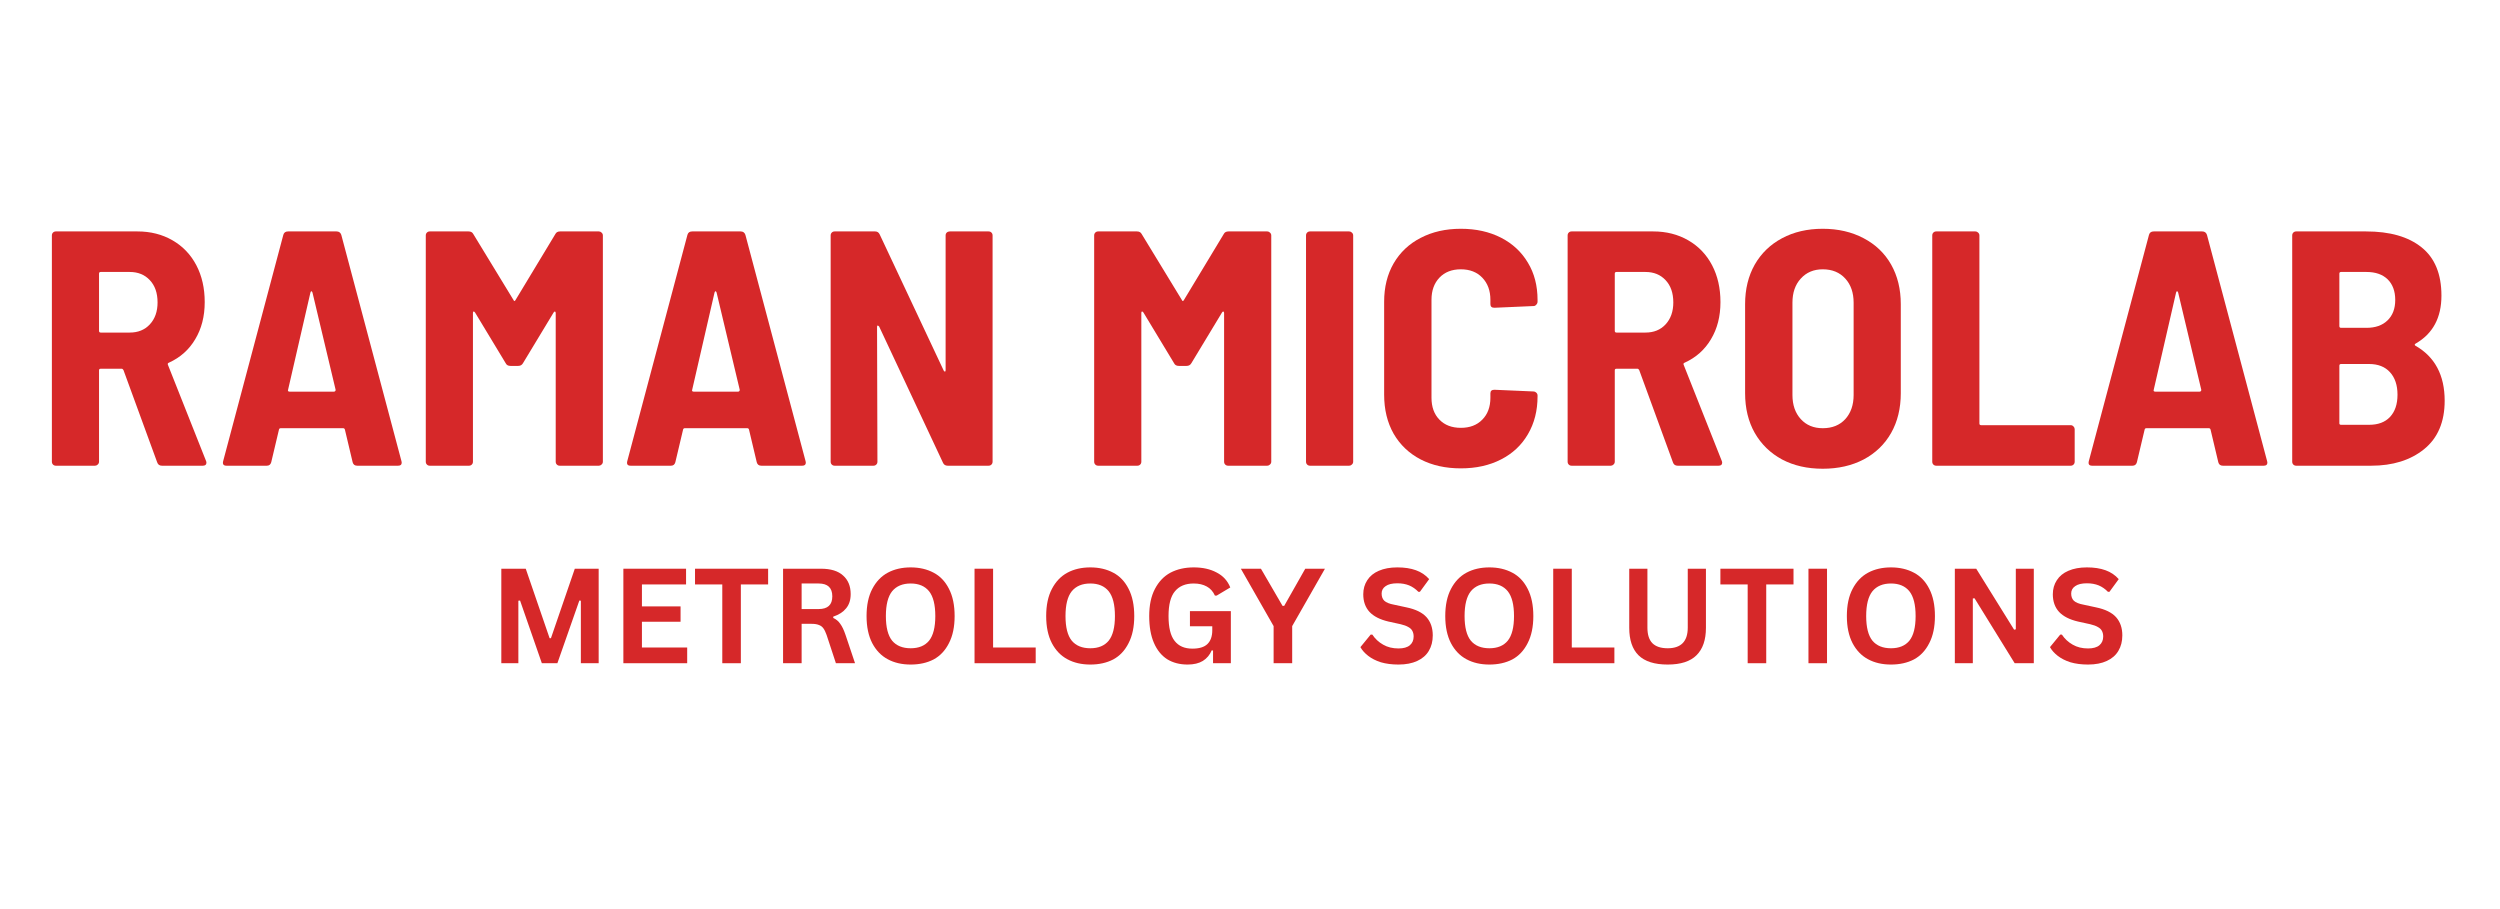
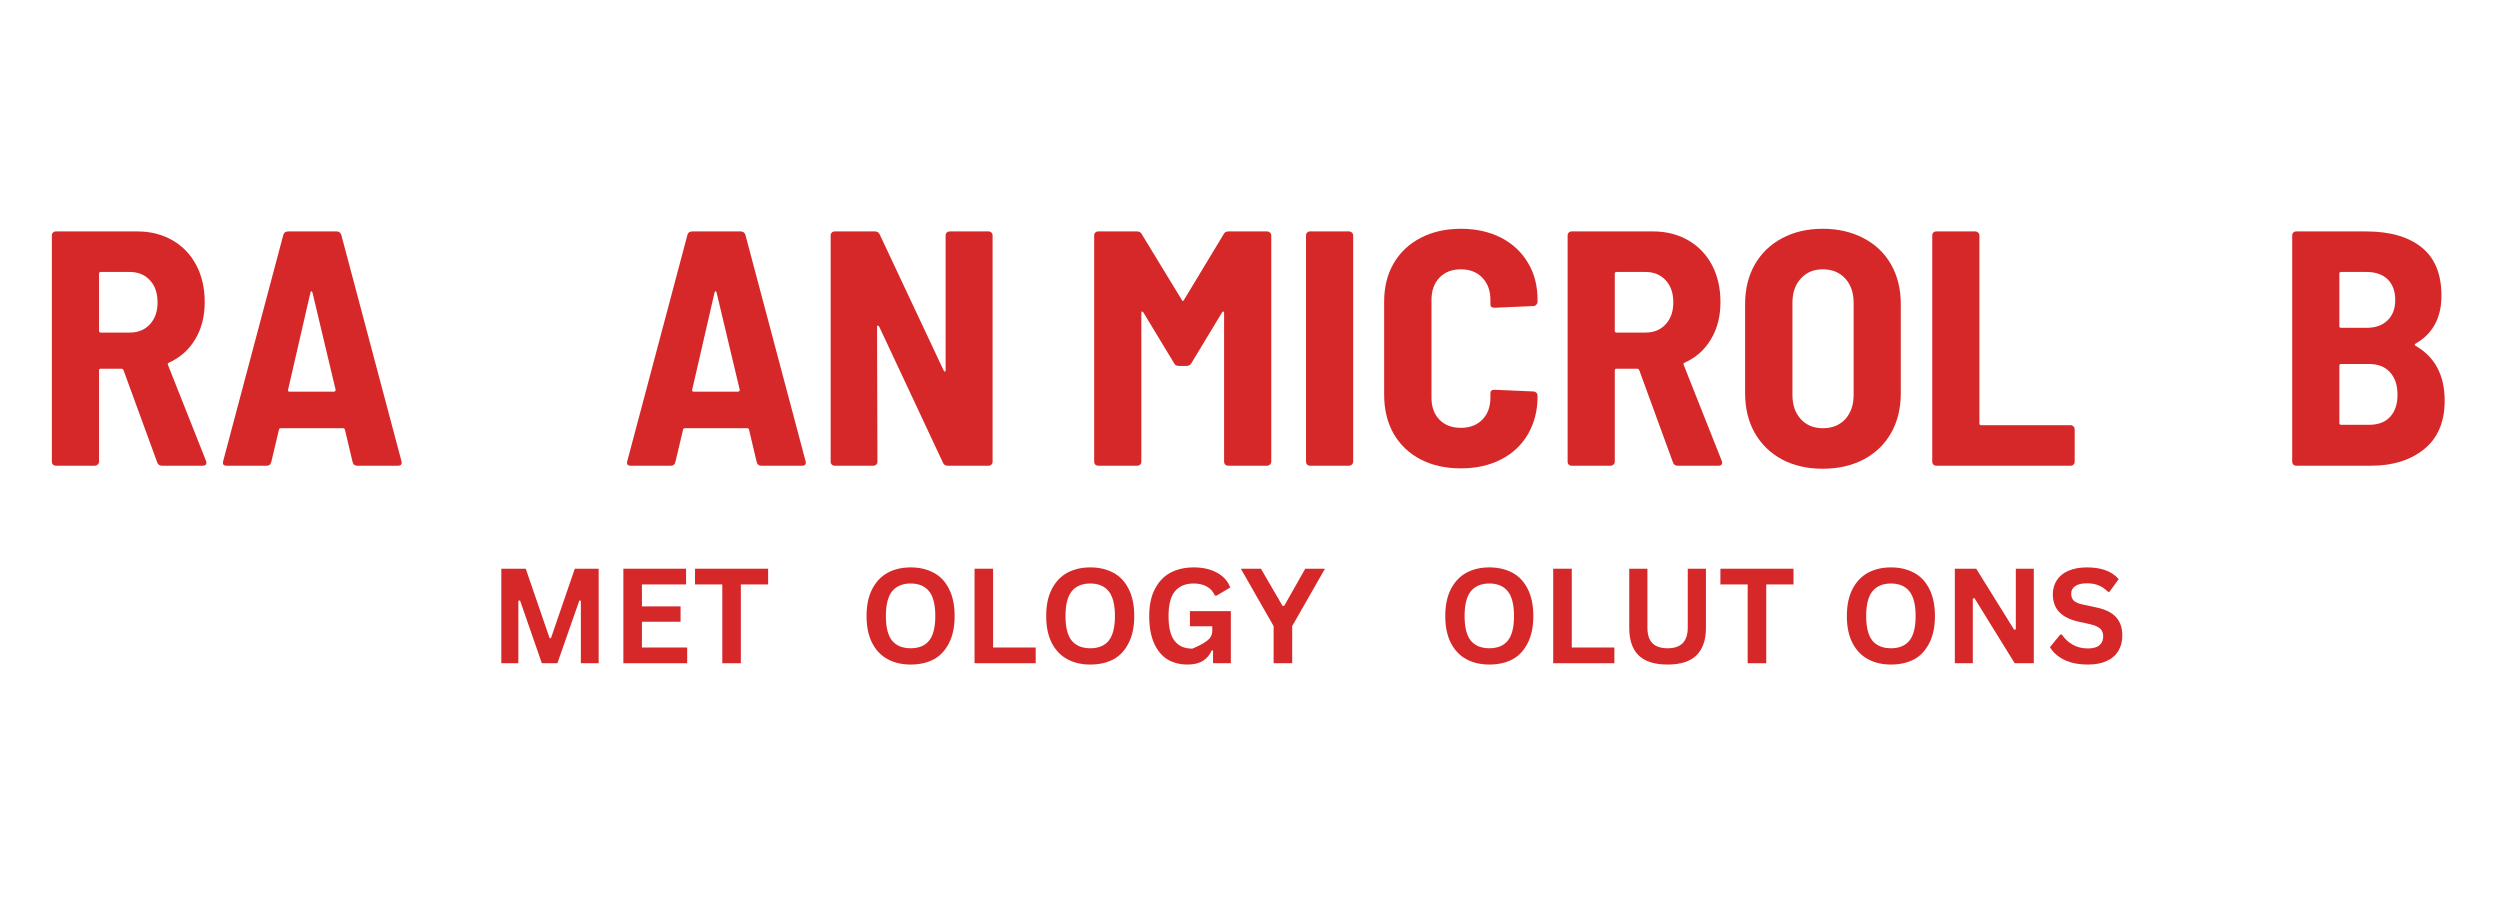
<svg xmlns="http://www.w3.org/2000/svg" width="275" zoomAndPan="magnify" viewBox="0 0 206.25 75" height="100" preserveAspectRatio="xMidYMid meet" version="1.0">
  <defs>
    <g />
  </defs>
  <g fill="#d62829" fill-opacity="1">
    <g transform="translate(2.811, 38.421)">
      <g>
        <path d="M 10.547 0 C 10.348 0 10.219 -0.094 10.156 -0.281 L 7.375 -7.891 C 7.332 -7.961 7.285 -8 7.234 -8 L 5.5 -8 C 5.406 -8 5.359 -7.957 5.359 -7.875 L 5.359 -0.328 C 5.359 -0.234 5.32 -0.156 5.25 -0.094 C 5.188 -0.031 5.113 0 5.031 0 L 1.797 0 C 1.703 0 1.625 -0.031 1.562 -0.094 C 1.5 -0.156 1.469 -0.234 1.469 -0.328 L 1.469 -19 C 1.469 -19.094 1.5 -19.172 1.562 -19.234 C 1.625 -19.297 1.703 -19.328 1.797 -19.328 L 8.531 -19.328 C 9.613 -19.328 10.578 -19.082 11.422 -18.594 C 12.273 -18.102 12.93 -17.414 13.391 -16.531 C 13.848 -15.656 14.078 -14.645 14.078 -13.5 C 14.078 -12.32 13.816 -11.301 13.297 -10.438 C 12.785 -9.57 12.062 -8.926 11.125 -8.5 C 11.031 -8.469 11.004 -8.406 11.047 -8.312 L 14.188 -0.391 C 14.207 -0.348 14.219 -0.301 14.219 -0.25 C 14.219 -0.082 14.117 0 13.922 0 Z M 5.5 -15.984 C 5.406 -15.984 5.359 -15.938 5.359 -15.844 L 5.359 -11.125 C 5.359 -11.031 5.406 -10.984 5.5 -10.984 L 7.891 -10.984 C 8.578 -10.984 9.129 -11.207 9.547 -11.656 C 9.973 -12.113 10.188 -12.719 10.188 -13.469 C 10.188 -14.25 9.973 -14.863 9.547 -15.312 C 9.129 -15.758 8.578 -15.984 7.891 -15.984 Z M 5.5 -15.984 " />
      </g>
    </g>
  </g>
  <g fill="#d62829" fill-opacity="1">
    <g transform="translate(17.797, 38.421)">
      <g>
        <path d="M 11.672 0 C 11.473 0 11.348 -0.094 11.297 -0.281 L 10.656 -2.984 C 10.633 -3.055 10.586 -3.094 10.516 -3.094 L 5.359 -3.094 C 5.285 -3.094 5.238 -3.055 5.219 -2.984 L 4.578 -0.281 C 4.523 -0.094 4.406 0 4.219 0 L 0.891 0 C 0.648 0 0.555 -0.117 0.609 -0.359 L 5.578 -19.047 C 5.629 -19.234 5.758 -19.328 5.969 -19.328 L 9.969 -19.328 C 10.164 -19.328 10.297 -19.234 10.359 -19.047 L 15.328 -0.359 L 15.344 -0.25 C 15.344 -0.082 15.242 0 15.047 0 Z M 5.969 -6.266 C 5.945 -6.211 5.953 -6.172 5.984 -6.141 C 6.023 -6.117 6.066 -6.109 6.109 -6.109 L 9.75 -6.109 C 9.781 -6.109 9.812 -6.117 9.844 -6.141 C 9.883 -6.172 9.898 -6.211 9.891 -6.266 L 7.984 -14.281 C 7.961 -14.352 7.93 -14.391 7.891 -14.391 C 7.859 -14.391 7.832 -14.352 7.812 -14.281 Z M 5.969 -6.266 " />
      </g>
    </g>
  </g>
  <g fill="#d62829" fill-opacity="1">
    <g transform="translate(33.721, 38.421)">
      <g>
-         <path d="M 12.094 -19.109 C 12.164 -19.254 12.297 -19.328 12.484 -19.328 L 15.688 -19.328 C 15.77 -19.328 15.844 -19.297 15.906 -19.234 C 15.977 -19.172 16.016 -19.094 16.016 -19 L 16.016 -0.328 C 16.016 -0.234 15.977 -0.156 15.906 -0.094 C 15.844 -0.031 15.77 0 15.688 0 L 12.453 0 C 12.359 0 12.281 -0.031 12.219 -0.094 C 12.156 -0.156 12.125 -0.234 12.125 -0.328 L 12.125 -12.594 C 12.125 -12.664 12.102 -12.707 12.062 -12.719 C 12.031 -12.727 11.992 -12.703 11.953 -12.641 L 9.422 -8.453 C 9.336 -8.305 9.207 -8.234 9.031 -8.234 L 8.391 -8.234 C 8.203 -8.234 8.07 -8.305 8 -8.453 L 5.469 -12.641 C 5.426 -12.703 5.383 -12.727 5.344 -12.719 C 5.312 -12.707 5.297 -12.664 5.297 -12.594 L 5.297 -0.328 C 5.297 -0.234 5.266 -0.156 5.203 -0.094 C 5.141 -0.031 5.062 0 4.969 0 L 1.734 0 C 1.641 0 1.562 -0.031 1.5 -0.094 C 1.438 -0.156 1.406 -0.234 1.406 -0.328 L 1.406 -19 C 1.406 -19.094 1.438 -19.172 1.5 -19.234 C 1.562 -19.297 1.641 -19.328 1.734 -19.328 L 4.938 -19.328 C 5.125 -19.328 5.254 -19.254 5.328 -19.109 L 8.641 -13.672 C 8.691 -13.555 8.75 -13.555 8.812 -13.672 Z M 12.094 -19.109 " />
-       </g>
+         </g>
    </g>
  </g>
  <g fill="#d62829" fill-opacity="1">
    <g transform="translate(51.136, 38.421)">
      <g>
        <path d="M 11.672 0 C 11.473 0 11.348 -0.094 11.297 -0.281 L 10.656 -2.984 C 10.633 -3.055 10.586 -3.094 10.516 -3.094 L 5.359 -3.094 C 5.285 -3.094 5.238 -3.055 5.219 -2.984 L 4.578 -0.281 C 4.523 -0.094 4.406 0 4.219 0 L 0.891 0 C 0.648 0 0.555 -0.117 0.609 -0.359 L 5.578 -19.047 C 5.629 -19.234 5.758 -19.328 5.969 -19.328 L 9.969 -19.328 C 10.164 -19.328 10.297 -19.234 10.359 -19.047 L 15.328 -0.359 L 15.344 -0.25 C 15.344 -0.082 15.242 0 15.047 0 Z M 5.969 -6.266 C 5.945 -6.211 5.953 -6.172 5.984 -6.141 C 6.023 -6.117 6.066 -6.109 6.109 -6.109 L 9.75 -6.109 C 9.781 -6.109 9.812 -6.117 9.844 -6.141 C 9.883 -6.172 9.898 -6.211 9.891 -6.266 L 7.984 -14.281 C 7.961 -14.352 7.93 -14.391 7.891 -14.391 C 7.859 -14.391 7.832 -14.352 7.812 -14.281 Z M 5.969 -6.266 " />
      </g>
    </g>
  </g>
  <g fill="#d62829" fill-opacity="1">
    <g transform="translate(67.06, 38.421)">
      <g>
        <path d="M 10.953 -19 C 10.953 -19.094 10.984 -19.172 11.047 -19.234 C 11.117 -19.297 11.203 -19.328 11.297 -19.328 L 14.5 -19.328 C 14.594 -19.328 14.672 -19.297 14.734 -19.234 C 14.797 -19.172 14.828 -19.094 14.828 -19 L 14.828 -0.328 C 14.828 -0.234 14.797 -0.156 14.734 -0.094 C 14.672 -0.031 14.594 0 14.5 0 L 11.125 0 C 10.938 0 10.805 -0.082 10.734 -0.25 L 5.469 -11.484 C 5.426 -11.535 5.383 -11.562 5.344 -11.562 C 5.312 -11.562 5.297 -11.523 5.297 -11.453 L 5.328 -0.328 C 5.328 -0.234 5.297 -0.156 5.234 -0.094 C 5.172 -0.031 5.094 0 5 0 L 1.797 0 C 1.703 0 1.625 -0.031 1.562 -0.094 C 1.5 -0.156 1.469 -0.234 1.469 -0.328 L 1.469 -19 C 1.469 -19.094 1.5 -19.172 1.562 -19.234 C 1.625 -19.297 1.703 -19.328 1.797 -19.328 L 5.141 -19.328 C 5.316 -19.328 5.441 -19.242 5.516 -19.078 L 10.797 -7.844 C 10.828 -7.789 10.859 -7.766 10.891 -7.766 C 10.93 -7.766 10.953 -7.801 10.953 -7.875 Z M 10.953 -19 " />
      </g>
    </g>
  </g>
  <g fill="#d62829" fill-opacity="1">
    <g transform="translate(83.343, 38.421)">
      <g />
    </g>
  </g>
  <g fill="#d62829" fill-opacity="1">
    <g transform="translate(88.863, 38.421)">
      <g>
        <path d="M 12.094 -19.109 C 12.164 -19.254 12.297 -19.328 12.484 -19.328 L 15.688 -19.328 C 15.77 -19.328 15.844 -19.297 15.906 -19.234 C 15.977 -19.172 16.016 -19.094 16.016 -19 L 16.016 -0.328 C 16.016 -0.234 15.977 -0.156 15.906 -0.094 C 15.844 -0.031 15.77 0 15.688 0 L 12.453 0 C 12.359 0 12.281 -0.031 12.219 -0.094 C 12.156 -0.156 12.125 -0.234 12.125 -0.328 L 12.125 -12.594 C 12.125 -12.664 12.102 -12.707 12.062 -12.719 C 12.031 -12.727 11.992 -12.703 11.953 -12.641 L 9.422 -8.453 C 9.336 -8.305 9.207 -8.234 9.031 -8.234 L 8.391 -8.234 C 8.203 -8.234 8.07 -8.305 8 -8.453 L 5.469 -12.641 C 5.426 -12.703 5.383 -12.727 5.344 -12.719 C 5.312 -12.707 5.297 -12.664 5.297 -12.594 L 5.297 -0.328 C 5.297 -0.234 5.266 -0.156 5.203 -0.094 C 5.141 -0.031 5.062 0 4.969 0 L 1.734 0 C 1.641 0 1.562 -0.031 1.5 -0.094 C 1.438 -0.156 1.406 -0.234 1.406 -0.328 L 1.406 -19 C 1.406 -19.094 1.438 -19.172 1.5 -19.234 C 1.562 -19.297 1.641 -19.328 1.734 -19.328 L 4.938 -19.328 C 5.125 -19.328 5.254 -19.254 5.328 -19.109 L 8.641 -13.672 C 8.691 -13.555 8.75 -13.555 8.812 -13.672 Z M 12.094 -19.109 " />
      </g>
    </g>
  </g>
  <g fill="#d62829" fill-opacity="1">
    <g transform="translate(106.278, 38.421)">
      <g>
        <path d="M 1.797 0 C 1.703 0 1.625 -0.031 1.562 -0.094 C 1.5 -0.156 1.469 -0.234 1.469 -0.328 L 1.469 -19 C 1.469 -19.094 1.5 -19.172 1.562 -19.234 C 1.625 -19.297 1.703 -19.328 1.797 -19.328 L 5.031 -19.328 C 5.113 -19.328 5.188 -19.297 5.25 -19.234 C 5.32 -19.172 5.359 -19.094 5.359 -19 L 5.359 -0.328 C 5.359 -0.234 5.32 -0.156 5.25 -0.094 C 5.188 -0.031 5.113 0 5.031 0 Z M 1.797 0 " />
      </g>
    </g>
  </g>
  <g fill="#d62829" fill-opacity="1">
    <g transform="translate(113.067, 38.421)">
      <g>
        <path d="M 7.453 0.219 C 6.203 0.219 5.098 -0.023 4.141 -0.516 C 3.18 -1.016 2.438 -1.723 1.906 -2.641 C 1.383 -3.566 1.125 -4.641 1.125 -5.859 L 1.125 -13.531 C 1.125 -14.727 1.383 -15.781 1.906 -16.688 C 2.438 -17.602 3.18 -18.305 4.141 -18.797 C 5.098 -19.297 6.203 -19.547 7.453 -19.547 C 8.703 -19.547 9.805 -19.301 10.766 -18.812 C 11.723 -18.32 12.461 -17.633 12.984 -16.75 C 13.516 -15.875 13.781 -14.848 13.781 -13.672 L 13.781 -13.531 C 13.781 -13.438 13.742 -13.352 13.672 -13.281 C 13.609 -13.207 13.535 -13.172 13.453 -13.172 L 10.219 -13.031 C 10 -13.031 9.891 -13.129 9.891 -13.328 L 9.891 -13.688 C 9.891 -14.445 9.664 -15.055 9.219 -15.516 C 8.781 -15.973 8.191 -16.203 7.453 -16.203 C 6.711 -16.203 6.125 -15.973 5.688 -15.516 C 5.25 -15.055 5.031 -14.445 5.031 -13.688 L 5.031 -5.609 C 5.031 -4.848 5.25 -4.242 5.688 -3.797 C 6.125 -3.348 6.711 -3.125 7.453 -3.125 C 8.191 -3.125 8.781 -3.348 9.219 -3.797 C 9.664 -4.242 9.891 -4.848 9.891 -5.609 L 9.891 -5.969 C 9.891 -6.164 10 -6.266 10.219 -6.266 L 13.453 -6.125 C 13.535 -6.125 13.609 -6.094 13.672 -6.031 C 13.742 -5.969 13.781 -5.891 13.781 -5.797 L 13.781 -5.719 C 13.781 -4.539 13.516 -3.5 12.984 -2.594 C 12.461 -1.695 11.723 -1.004 10.766 -0.516 C 9.805 -0.023 8.703 0.219 7.453 0.219 Z M 7.453 0.219 " />
      </g>
    </g>
  </g>
  <g fill="#d62829" fill-opacity="1">
    <g transform="translate(127.86, 38.421)">
      <g>
        <path d="M 10.547 0 C 10.348 0 10.219 -0.094 10.156 -0.281 L 7.375 -7.891 C 7.332 -7.961 7.285 -8 7.234 -8 L 5.5 -8 C 5.406 -8 5.359 -7.957 5.359 -7.875 L 5.359 -0.328 C 5.359 -0.234 5.32 -0.156 5.25 -0.094 C 5.188 -0.031 5.113 0 5.031 0 L 1.797 0 C 1.703 0 1.625 -0.031 1.562 -0.094 C 1.5 -0.156 1.469 -0.234 1.469 -0.328 L 1.469 -19 C 1.469 -19.094 1.5 -19.172 1.562 -19.234 C 1.625 -19.297 1.703 -19.328 1.797 -19.328 L 8.531 -19.328 C 9.613 -19.328 10.578 -19.082 11.422 -18.594 C 12.273 -18.102 12.93 -17.414 13.391 -16.531 C 13.848 -15.656 14.078 -14.645 14.078 -13.5 C 14.078 -12.32 13.816 -11.301 13.297 -10.438 C 12.785 -9.57 12.062 -8.926 11.125 -8.5 C 11.031 -8.469 11.004 -8.406 11.047 -8.312 L 14.188 -0.391 C 14.207 -0.348 14.219 -0.301 14.219 -0.25 C 14.219 -0.082 14.117 0 13.922 0 Z M 5.5 -15.984 C 5.406 -15.984 5.359 -15.938 5.359 -15.844 L 5.359 -11.125 C 5.359 -11.031 5.406 -10.984 5.5 -10.984 L 7.891 -10.984 C 8.578 -10.984 9.129 -11.207 9.547 -11.656 C 9.973 -12.113 10.188 -12.719 10.188 -13.469 C 10.188 -14.25 9.973 -14.863 9.547 -15.312 C 9.129 -15.758 8.578 -15.984 7.891 -15.984 Z M 5.5 -15.984 " />
      </g>
    </g>
  </g>
  <g fill="#d62829" fill-opacity="1">
    <g transform="translate(142.846, 38.421)">
      <g>
        <path d="M 7.531 0.25 C 6.258 0.25 5.141 -0.004 4.172 -0.516 C 3.211 -1.035 2.461 -1.766 1.922 -2.703 C 1.391 -3.641 1.125 -4.734 1.125 -5.984 L 1.125 -13.328 C 1.125 -14.566 1.391 -15.656 1.922 -16.594 C 2.461 -17.531 3.211 -18.254 4.172 -18.766 C 5.141 -19.285 6.258 -19.547 7.531 -19.547 C 8.801 -19.547 9.926 -19.285 10.906 -18.766 C 11.883 -18.254 12.641 -17.531 13.172 -16.594 C 13.703 -15.656 13.969 -14.566 13.969 -13.328 L 13.969 -5.984 C 13.969 -4.734 13.703 -3.641 13.172 -2.703 C 12.641 -1.766 11.883 -1.035 10.906 -0.516 C 9.926 -0.004 8.801 0.25 7.531 0.25 Z M 7.531 -3.094 C 8.312 -3.094 8.93 -3.344 9.391 -3.844 C 9.848 -4.352 10.078 -5.016 10.078 -5.828 L 10.078 -13.453 C 10.078 -14.273 9.848 -14.938 9.391 -15.438 C 8.93 -15.945 8.312 -16.203 7.531 -16.203 C 6.781 -16.203 6.176 -15.945 5.719 -15.438 C 5.258 -14.938 5.031 -14.273 5.031 -13.453 L 5.031 -5.828 C 5.031 -5.016 5.258 -4.352 5.719 -3.844 C 6.176 -3.344 6.781 -3.094 7.531 -3.094 Z M 7.531 -3.094 " />
      </g>
    </g>
  </g>
  <g fill="#d62829" fill-opacity="1">
    <g transform="translate(157.942, 38.421)">
      <g>
        <path d="M 1.797 0 C 1.703 0 1.625 -0.031 1.562 -0.094 C 1.5 -0.156 1.469 -0.234 1.469 -0.328 L 1.469 -19 C 1.469 -19.094 1.5 -19.172 1.562 -19.234 C 1.625 -19.297 1.703 -19.328 1.797 -19.328 L 5.031 -19.328 C 5.113 -19.328 5.188 -19.297 5.25 -19.234 C 5.32 -19.172 5.359 -19.094 5.359 -19 L 5.359 -3.484 C 5.359 -3.391 5.406 -3.344 5.5 -3.344 L 12.891 -3.344 C 12.984 -3.344 13.062 -3.305 13.125 -3.234 C 13.188 -3.172 13.219 -3.098 13.219 -3.016 L 13.219 -0.328 C 13.219 -0.234 13.188 -0.156 13.125 -0.094 C 13.062 -0.031 12.984 0 12.891 0 Z M 1.797 0 " />
      </g>
    </g>
  </g>
  <g fill="#d62829" fill-opacity="1">
    <g transform="translate(171.714, 38.421)">
      <g>
-         <path d="M 11.672 0 C 11.473 0 11.348 -0.094 11.297 -0.281 L 10.656 -2.984 C 10.633 -3.055 10.586 -3.094 10.516 -3.094 L 5.359 -3.094 C 5.285 -3.094 5.238 -3.055 5.219 -2.984 L 4.578 -0.281 C 4.523 -0.094 4.406 0 4.219 0 L 0.891 0 C 0.648 0 0.555 -0.117 0.609 -0.359 L 5.578 -19.047 C 5.629 -19.234 5.758 -19.328 5.969 -19.328 L 9.969 -19.328 C 10.164 -19.328 10.297 -19.234 10.359 -19.047 L 15.328 -0.359 L 15.344 -0.25 C 15.344 -0.082 15.242 0 15.047 0 Z M 5.969 -6.266 C 5.945 -6.211 5.953 -6.172 5.984 -6.141 C 6.023 -6.117 6.066 -6.109 6.109 -6.109 L 9.75 -6.109 C 9.781 -6.109 9.812 -6.117 9.844 -6.141 C 9.883 -6.172 9.898 -6.211 9.891 -6.266 L 7.984 -14.281 C 7.961 -14.352 7.93 -14.391 7.891 -14.391 C 7.859 -14.391 7.832 -14.352 7.812 -14.281 Z M 5.969 -6.266 " />
-       </g>
+         </g>
    </g>
  </g>
  <g fill="#d62829" fill-opacity="1">
    <g transform="translate(187.638, 38.421)">
      <g>
        <path d="M 14.047 -5.359 C 14.047 -3.609 13.477 -2.273 12.344 -1.359 C 11.219 -0.453 9.766 0 7.984 0 L 1.797 0 C 1.703 0 1.625 -0.031 1.562 -0.094 C 1.5 -0.156 1.469 -0.234 1.469 -0.328 L 1.469 -19 C 1.469 -19.094 1.5 -19.172 1.562 -19.234 C 1.625 -19.297 1.703 -19.328 1.797 -19.328 L 7.562 -19.328 C 9.531 -19.328 11.055 -18.891 12.141 -18.016 C 13.234 -17.141 13.781 -15.812 13.781 -14.031 C 13.781 -12.207 13.07 -10.891 11.656 -10.078 C 11.562 -10.023 11.551 -9.969 11.625 -9.906 C 13.238 -8.988 14.047 -7.473 14.047 -5.359 Z M 5.5 -15.984 C 5.406 -15.984 5.359 -15.938 5.359 -15.844 L 5.359 -11.516 C 5.359 -11.422 5.406 -11.375 5.5 -11.375 L 7.594 -11.375 C 8.332 -11.375 8.91 -11.578 9.328 -11.984 C 9.754 -12.391 9.969 -12.953 9.969 -13.672 C 9.969 -14.398 9.758 -14.969 9.344 -15.375 C 8.926 -15.781 8.344 -15.984 7.594 -15.984 Z M 7.812 -3.375 C 8.551 -3.375 9.125 -3.586 9.531 -4.016 C 9.945 -4.453 10.156 -5.066 10.156 -5.859 C 10.156 -6.648 9.945 -7.27 9.531 -7.719 C 9.125 -8.164 8.551 -8.391 7.812 -8.391 L 5.5 -8.391 C 5.406 -8.391 5.359 -8.344 5.359 -8.25 L 5.359 -3.5 C 5.359 -3.414 5.406 -3.375 5.5 -3.375 Z M 7.812 -3.375 " />
      </g>
    </g>
  </g>
  <g fill="#d62829" fill-opacity="1">
    <g transform="translate(40.343, 54.716)">
      <g>
        <path d="M 2.422 0 L 1.016 0 L 1.016 -7.797 L 3.031 -7.797 L 5 -2.062 L 5.109 -2.062 L 7.078 -7.797 L 9.047 -7.797 L 9.047 0 L 7.578 0 L 7.578 -5.156 L 7.453 -5.172 L 5.641 0 L 4.359 0 L 2.562 -5.172 L 2.422 -5.156 Z M 2.422 0 " />
      </g>
    </g>
    <g transform="translate(50.412, 54.716)">
      <g>
        <path d="M 2.547 -3.422 L 2.547 -1.297 L 6.281 -1.297 L 6.281 0 L 1.016 0 L 1.016 -7.797 L 6.188 -7.797 L 6.188 -6.5 L 2.547 -6.5 L 2.547 -4.688 L 5.734 -4.688 L 5.734 -3.422 Z M 2.547 -3.422 " />
      </g>
    </g>
    <g transform="translate(57.12, 54.716)">
      <g>
        <path d="M 6.25 -7.797 L 6.25 -6.5 L 4 -6.5 L 4 0 L 2.469 0 L 2.469 -6.5 L 0.219 -6.5 L 0.219 -7.797 Z M 6.25 -7.797 " />
      </g>
    </g>
    <g transform="translate(63.587, 54.716)">
      <g>
-         <path d="M 1.016 0 L 1.016 -7.797 L 4.141 -7.797 C 4.953 -7.797 5.562 -7.609 5.969 -7.234 C 6.383 -6.867 6.594 -6.359 6.594 -5.703 C 6.594 -5.223 6.469 -4.832 6.219 -4.531 C 5.977 -4.227 5.625 -4 5.156 -3.844 L 5.156 -3.734 C 5.395 -3.629 5.586 -3.469 5.734 -3.25 C 5.891 -3.039 6.035 -2.734 6.172 -2.328 L 6.953 0 L 5.375 0 L 4.609 -2.328 C 4.523 -2.566 4.438 -2.75 4.344 -2.875 C 4.25 -3.008 4.125 -3.102 3.969 -3.156 C 3.82 -3.219 3.625 -3.25 3.375 -3.25 L 2.547 -3.25 L 2.547 0 Z M 3.953 -4.469 C 4.703 -4.469 5.078 -4.816 5.078 -5.516 C 5.078 -6.223 4.703 -6.578 3.953 -6.578 L 2.547 -6.578 L 2.547 -4.469 Z M 3.953 -4.469 " />
-       </g>
+         </g>
    </g>
    <g transform="translate(70.882, 54.716)">
      <g>
        <path d="M 4.25 0.109 C 3.531 0.109 2.898 -0.035 2.359 -0.328 C 1.816 -0.617 1.391 -1.062 1.078 -1.656 C 0.766 -2.258 0.609 -3.004 0.609 -3.891 C 0.609 -4.785 0.766 -5.531 1.078 -6.125 C 1.391 -6.727 1.816 -7.176 2.359 -7.469 C 2.898 -7.758 3.531 -7.906 4.25 -7.906 C 4.969 -7.906 5.598 -7.758 6.141 -7.469 C 6.68 -7.188 7.102 -6.742 7.406 -6.141 C 7.719 -5.535 7.875 -4.785 7.875 -3.891 C 7.875 -3.004 7.719 -2.258 7.406 -1.656 C 7.102 -1.051 6.68 -0.602 6.141 -0.312 C 5.598 -0.031 4.969 0.109 4.25 0.109 Z M 4.25 -1.234 C 4.914 -1.234 5.422 -1.441 5.766 -1.859 C 6.109 -2.285 6.281 -2.961 6.281 -3.891 C 6.281 -4.828 6.109 -5.508 5.766 -5.938 C 5.422 -6.363 4.914 -6.578 4.25 -6.578 C 3.582 -6.578 3.07 -6.363 2.719 -5.938 C 2.375 -5.508 2.203 -4.828 2.203 -3.891 C 2.203 -2.961 2.375 -2.285 2.719 -1.859 C 3.07 -1.441 3.582 -1.234 4.25 -1.234 Z M 4.25 -1.234 " />
      </g>
    </g>
    <g transform="translate(79.383, 54.716)">
      <g>
        <path d="M 2.547 -7.797 L 2.547 -1.297 L 6.062 -1.297 L 6.062 0 L 1.016 0 L 1.016 -7.797 Z M 2.547 -7.797 " />
      </g>
    </g>
    <g transform="translate(85.701, 54.716)">
      <g>
        <path d="M 4.25 0.109 C 3.531 0.109 2.898 -0.035 2.359 -0.328 C 1.816 -0.617 1.391 -1.062 1.078 -1.656 C 0.766 -2.258 0.609 -3.004 0.609 -3.891 C 0.609 -4.785 0.766 -5.531 1.078 -6.125 C 1.391 -6.727 1.816 -7.176 2.359 -7.469 C 2.898 -7.758 3.531 -7.906 4.25 -7.906 C 4.969 -7.906 5.598 -7.758 6.141 -7.469 C 6.68 -7.188 7.102 -6.742 7.406 -6.141 C 7.719 -5.535 7.875 -4.785 7.875 -3.891 C 7.875 -3.004 7.719 -2.258 7.406 -1.656 C 7.102 -1.051 6.68 -0.602 6.141 -0.312 C 5.598 -0.031 4.969 0.109 4.25 0.109 Z M 4.25 -1.234 C 4.914 -1.234 5.422 -1.441 5.766 -1.859 C 6.109 -2.285 6.281 -2.961 6.281 -3.891 C 6.281 -4.828 6.109 -5.508 5.766 -5.938 C 5.422 -6.363 4.914 -6.578 4.25 -6.578 C 3.582 -6.578 3.07 -6.363 2.719 -5.938 C 2.375 -5.508 2.203 -4.828 2.203 -3.891 C 2.203 -2.961 2.375 -2.285 2.719 -1.859 C 3.07 -1.441 3.582 -1.234 4.25 -1.234 Z M 4.25 -1.234 " />
      </g>
    </g>
    <g transform="translate(94.201, 54.716)">
      <g>
-         <path d="M 3.781 0.109 C 3.133 0.109 2.57 -0.035 2.094 -0.328 C 1.625 -0.629 1.258 -1.078 1 -1.672 C 0.738 -2.273 0.609 -3.016 0.609 -3.891 C 0.609 -4.785 0.766 -5.531 1.078 -6.125 C 1.391 -6.727 1.816 -7.176 2.359 -7.469 C 2.91 -7.758 3.551 -7.906 4.281 -7.906 C 5.02 -7.906 5.648 -7.766 6.172 -7.484 C 6.703 -7.211 7.078 -6.801 7.297 -6.25 L 6.172 -5.578 L 6.031 -5.578 C 5.875 -5.922 5.648 -6.172 5.359 -6.328 C 5.066 -6.492 4.707 -6.578 4.281 -6.578 C 3.602 -6.578 3.086 -6.363 2.734 -5.938 C 2.379 -5.52 2.203 -4.836 2.203 -3.891 C 2.203 -2.953 2.367 -2.27 2.703 -1.844 C 3.035 -1.414 3.523 -1.203 4.172 -1.203 C 4.734 -1.203 5.145 -1.328 5.406 -1.578 C 5.676 -1.836 5.812 -2.219 5.812 -2.719 L 5.812 -3.047 L 3.969 -3.047 L 3.969 -4.297 L 7.344 -4.297 L 7.344 0 L 5.875 0 L 5.875 -1.047 L 5.766 -1.062 C 5.609 -0.688 5.363 -0.395 5.031 -0.188 C 4.707 0.008 4.289 0.109 3.781 0.109 Z M 3.781 0.109 " />
+         <path d="M 3.781 0.109 C 3.133 0.109 2.57 -0.035 2.094 -0.328 C 1.625 -0.629 1.258 -1.078 1 -1.672 C 0.738 -2.273 0.609 -3.016 0.609 -3.891 C 0.609 -4.785 0.766 -5.531 1.078 -6.125 C 1.391 -6.727 1.816 -7.176 2.359 -7.469 C 2.91 -7.758 3.551 -7.906 4.281 -7.906 C 5.02 -7.906 5.648 -7.766 6.172 -7.484 C 6.703 -7.211 7.078 -6.801 7.297 -6.25 L 6.172 -5.578 L 6.031 -5.578 C 5.875 -5.922 5.648 -6.172 5.359 -6.328 C 5.066 -6.492 4.707 -6.578 4.281 -6.578 C 3.602 -6.578 3.086 -6.363 2.734 -5.938 C 2.379 -5.52 2.203 -4.836 2.203 -3.891 C 2.203 -2.953 2.367 -2.27 2.703 -1.844 C 3.035 -1.414 3.523 -1.203 4.172 -1.203 C 5.676 -1.836 5.812 -2.219 5.812 -2.719 L 5.812 -3.047 L 3.969 -3.047 L 3.969 -4.297 L 7.344 -4.297 L 7.344 0 L 5.875 0 L 5.875 -1.047 L 5.766 -1.062 C 5.609 -0.688 5.363 -0.395 5.031 -0.188 C 4.707 0.008 4.289 0.109 3.781 0.109 Z M 3.781 0.109 " />
      </g>
    </g>
    <g transform="translate(102.339, 54.716)">
      <g>
        <path d="M 4.266 0 L 2.734 0 L 2.734 -3.062 L 0.031 -7.797 L 1.688 -7.797 L 3.469 -4.734 L 3.609 -4.734 L 5.344 -7.797 L 6.969 -7.797 L 4.266 -3.062 Z M 4.266 0 " />
      </g>
    </g>
    <g transform="translate(109.345, 54.716)">
      <g />
    </g>
    <g transform="translate(111.922, 54.716)">
      <g>
-         <path d="M 3.453 0.109 C 2.91 0.109 2.426 0.047 2 -0.078 C 1.582 -0.211 1.234 -0.391 0.953 -0.609 C 0.672 -0.828 0.457 -1.066 0.312 -1.328 L 1.156 -2.359 L 1.297 -2.359 C 1.523 -2.016 1.82 -1.738 2.188 -1.531 C 2.551 -1.32 2.973 -1.219 3.453 -1.219 C 3.867 -1.219 4.18 -1.305 4.391 -1.484 C 4.598 -1.66 4.703 -1.898 4.703 -2.203 C 4.703 -2.391 4.664 -2.547 4.594 -2.672 C 4.531 -2.797 4.422 -2.898 4.266 -2.984 C 4.109 -3.078 3.895 -3.156 3.625 -3.219 L 2.625 -3.438 C 1.926 -3.602 1.406 -3.867 1.062 -4.234 C 0.719 -4.609 0.547 -5.094 0.547 -5.688 C 0.547 -6.125 0.656 -6.508 0.875 -6.844 C 1.094 -7.188 1.41 -7.445 1.828 -7.625 C 2.254 -7.812 2.766 -7.906 3.359 -7.906 C 3.953 -7.906 4.461 -7.828 4.891 -7.672 C 5.328 -7.516 5.691 -7.27 5.984 -6.938 L 5.219 -5.891 L 5.094 -5.891 C 4.863 -6.129 4.609 -6.305 4.328 -6.422 C 4.047 -6.535 3.723 -6.594 3.359 -6.594 C 2.93 -6.594 2.609 -6.516 2.391 -6.359 C 2.172 -6.211 2.062 -6.008 2.062 -5.75 C 2.062 -5.5 2.133 -5.301 2.281 -5.156 C 2.438 -5.008 2.707 -4.898 3.094 -4.828 L 4.109 -4.609 C 4.867 -4.453 5.422 -4.18 5.766 -3.797 C 6.109 -3.41 6.281 -2.91 6.281 -2.297 C 6.281 -1.805 6.172 -1.379 5.953 -1.016 C 5.742 -0.66 5.426 -0.383 5 -0.188 C 4.582 0.008 4.066 0.109 3.453 0.109 Z M 3.453 0.109 " />
-       </g>
+         </g>
    </g>
    <g transform="translate(118.625, 54.716)">
      <g>
        <path d="M 4.25 0.109 C 3.531 0.109 2.898 -0.035 2.359 -0.328 C 1.816 -0.617 1.391 -1.062 1.078 -1.656 C 0.766 -2.258 0.609 -3.004 0.609 -3.891 C 0.609 -4.785 0.766 -5.531 1.078 -6.125 C 1.391 -6.727 1.816 -7.176 2.359 -7.469 C 2.898 -7.758 3.531 -7.906 4.25 -7.906 C 4.969 -7.906 5.598 -7.758 6.141 -7.469 C 6.68 -7.188 7.102 -6.742 7.406 -6.141 C 7.719 -5.535 7.875 -4.785 7.875 -3.891 C 7.875 -3.004 7.719 -2.258 7.406 -1.656 C 7.102 -1.051 6.68 -0.602 6.141 -0.312 C 5.598 -0.031 4.969 0.109 4.25 0.109 Z M 4.25 -1.234 C 4.914 -1.234 5.422 -1.441 5.766 -1.859 C 6.109 -2.285 6.281 -2.961 6.281 -3.891 C 6.281 -4.828 6.109 -5.508 5.766 -5.938 C 5.422 -6.363 4.914 -6.578 4.25 -6.578 C 3.582 -6.578 3.07 -6.363 2.719 -5.938 C 2.375 -5.508 2.203 -4.828 2.203 -3.891 C 2.203 -2.961 2.375 -2.285 2.719 -1.859 C 3.07 -1.441 3.582 -1.234 4.25 -1.234 Z M 4.25 -1.234 " />
      </g>
    </g>
    <g transform="translate(127.125, 54.716)">
      <g>
        <path d="M 2.547 -7.797 L 2.547 -1.297 L 6.062 -1.297 L 6.062 0 L 1.016 0 L 1.016 -7.797 Z M 2.547 -7.797 " />
      </g>
    </g>
    <g transform="translate(133.443, 54.716)">
      <g>
        <path d="M 4.141 0.109 C 3.055 0.109 2.254 -0.145 1.734 -0.656 C 1.223 -1.164 0.969 -1.922 0.969 -2.922 L 0.969 -7.797 L 2.469 -7.797 L 2.469 -2.938 C 2.469 -2.363 2.602 -1.938 2.875 -1.656 C 3.156 -1.375 3.578 -1.234 4.141 -1.234 C 5.242 -1.234 5.797 -1.801 5.797 -2.938 L 5.797 -7.797 L 7.297 -7.797 L 7.297 -2.922 C 7.297 -1.922 7.035 -1.164 6.516 -0.656 C 6.004 -0.145 5.211 0.109 4.141 0.109 Z M 4.141 0.109 " />
      </g>
    </g>
    <g transform="translate(141.714, 54.716)">
      <g>
        <path d="M 6.25 -7.797 L 6.25 -6.5 L 4 -6.5 L 4 0 L 2.469 0 L 2.469 -6.5 L 0.219 -6.5 L 0.219 -7.797 Z M 6.25 -7.797 " />
      </g>
    </g>
    <g transform="translate(148.182, 54.716)">
      <g>
-         <path d="M 2.547 0 L 1.016 0 L 1.016 -7.797 L 2.547 -7.797 Z M 2.547 0 " />
-       </g>
+         </g>
    </g>
    <g transform="translate(151.757, 54.716)">
      <g>
        <path d="M 4.25 0.109 C 3.531 0.109 2.898 -0.035 2.359 -0.328 C 1.816 -0.617 1.391 -1.062 1.078 -1.656 C 0.766 -2.258 0.609 -3.004 0.609 -3.891 C 0.609 -4.785 0.766 -5.531 1.078 -6.125 C 1.391 -6.727 1.816 -7.176 2.359 -7.469 C 2.898 -7.758 3.531 -7.906 4.25 -7.906 C 4.969 -7.906 5.598 -7.758 6.141 -7.469 C 6.68 -7.188 7.102 -6.742 7.406 -6.141 C 7.719 -5.535 7.875 -4.785 7.875 -3.891 C 7.875 -3.004 7.719 -2.258 7.406 -1.656 C 7.102 -1.051 6.68 -0.602 6.141 -0.312 C 5.598 -0.031 4.969 0.109 4.25 0.109 Z M 4.25 -1.234 C 4.914 -1.234 5.422 -1.441 5.766 -1.859 C 6.109 -2.285 6.281 -2.961 6.281 -3.891 C 6.281 -4.828 6.109 -5.508 5.766 -5.938 C 5.422 -6.363 4.914 -6.578 4.25 -6.578 C 3.582 -6.578 3.07 -6.363 2.719 -5.938 C 2.375 -5.508 2.203 -4.828 2.203 -3.891 C 2.203 -2.961 2.375 -2.285 2.719 -1.859 C 3.07 -1.441 3.582 -1.234 4.25 -1.234 Z M 4.25 -1.234 " />
      </g>
    </g>
    <g transform="translate(160.258, 54.716)">
      <g>
        <path d="M 2.5 0 L 1.016 0 L 1.016 -7.797 L 2.781 -7.797 L 5.906 -2.766 L 6.047 -2.797 L 6.047 -7.797 L 7.531 -7.797 L 7.531 0 L 5.953 0 L 2.641 -5.359 L 2.5 -5.344 Z M 2.5 0 " />
      </g>
    </g>
    <g transform="translate(168.811, 54.716)">
      <g>
        <path d="M 3.453 0.109 C 2.91 0.109 2.426 0.047 2 -0.078 C 1.582 -0.211 1.234 -0.391 0.953 -0.609 C 0.672 -0.828 0.457 -1.066 0.312 -1.328 L 1.156 -2.359 L 1.297 -2.359 C 1.523 -2.016 1.82 -1.738 2.188 -1.531 C 2.551 -1.32 2.973 -1.219 3.453 -1.219 C 3.867 -1.219 4.18 -1.305 4.391 -1.484 C 4.598 -1.66 4.703 -1.898 4.703 -2.203 C 4.703 -2.391 4.664 -2.547 4.594 -2.672 C 4.531 -2.797 4.422 -2.898 4.266 -2.984 C 4.109 -3.078 3.895 -3.156 3.625 -3.219 L 2.625 -3.438 C 1.926 -3.602 1.406 -3.867 1.062 -4.234 C 0.719 -4.609 0.547 -5.094 0.547 -5.688 C 0.547 -6.125 0.656 -6.508 0.875 -6.844 C 1.094 -7.188 1.41 -7.445 1.828 -7.625 C 2.254 -7.812 2.766 -7.906 3.359 -7.906 C 3.953 -7.906 4.461 -7.828 4.891 -7.672 C 5.328 -7.516 5.691 -7.27 5.984 -6.938 L 5.219 -5.891 L 5.094 -5.891 C 4.863 -6.129 4.609 -6.305 4.328 -6.422 C 4.047 -6.535 3.723 -6.594 3.359 -6.594 C 2.93 -6.594 2.609 -6.516 2.391 -6.359 C 2.172 -6.211 2.062 -6.008 2.062 -5.75 C 2.062 -5.5 2.133 -5.301 2.281 -5.156 C 2.438 -5.008 2.707 -4.898 3.094 -4.828 L 4.109 -4.609 C 4.867 -4.453 5.422 -4.18 5.766 -3.797 C 6.109 -3.41 6.281 -2.91 6.281 -2.297 C 6.281 -1.805 6.172 -1.379 5.953 -1.016 C 5.742 -0.66 5.426 -0.383 5 -0.188 C 4.582 0.008 4.066 0.109 3.453 0.109 Z M 3.453 0.109 " />
      </g>
    </g>
  </g>
</svg>